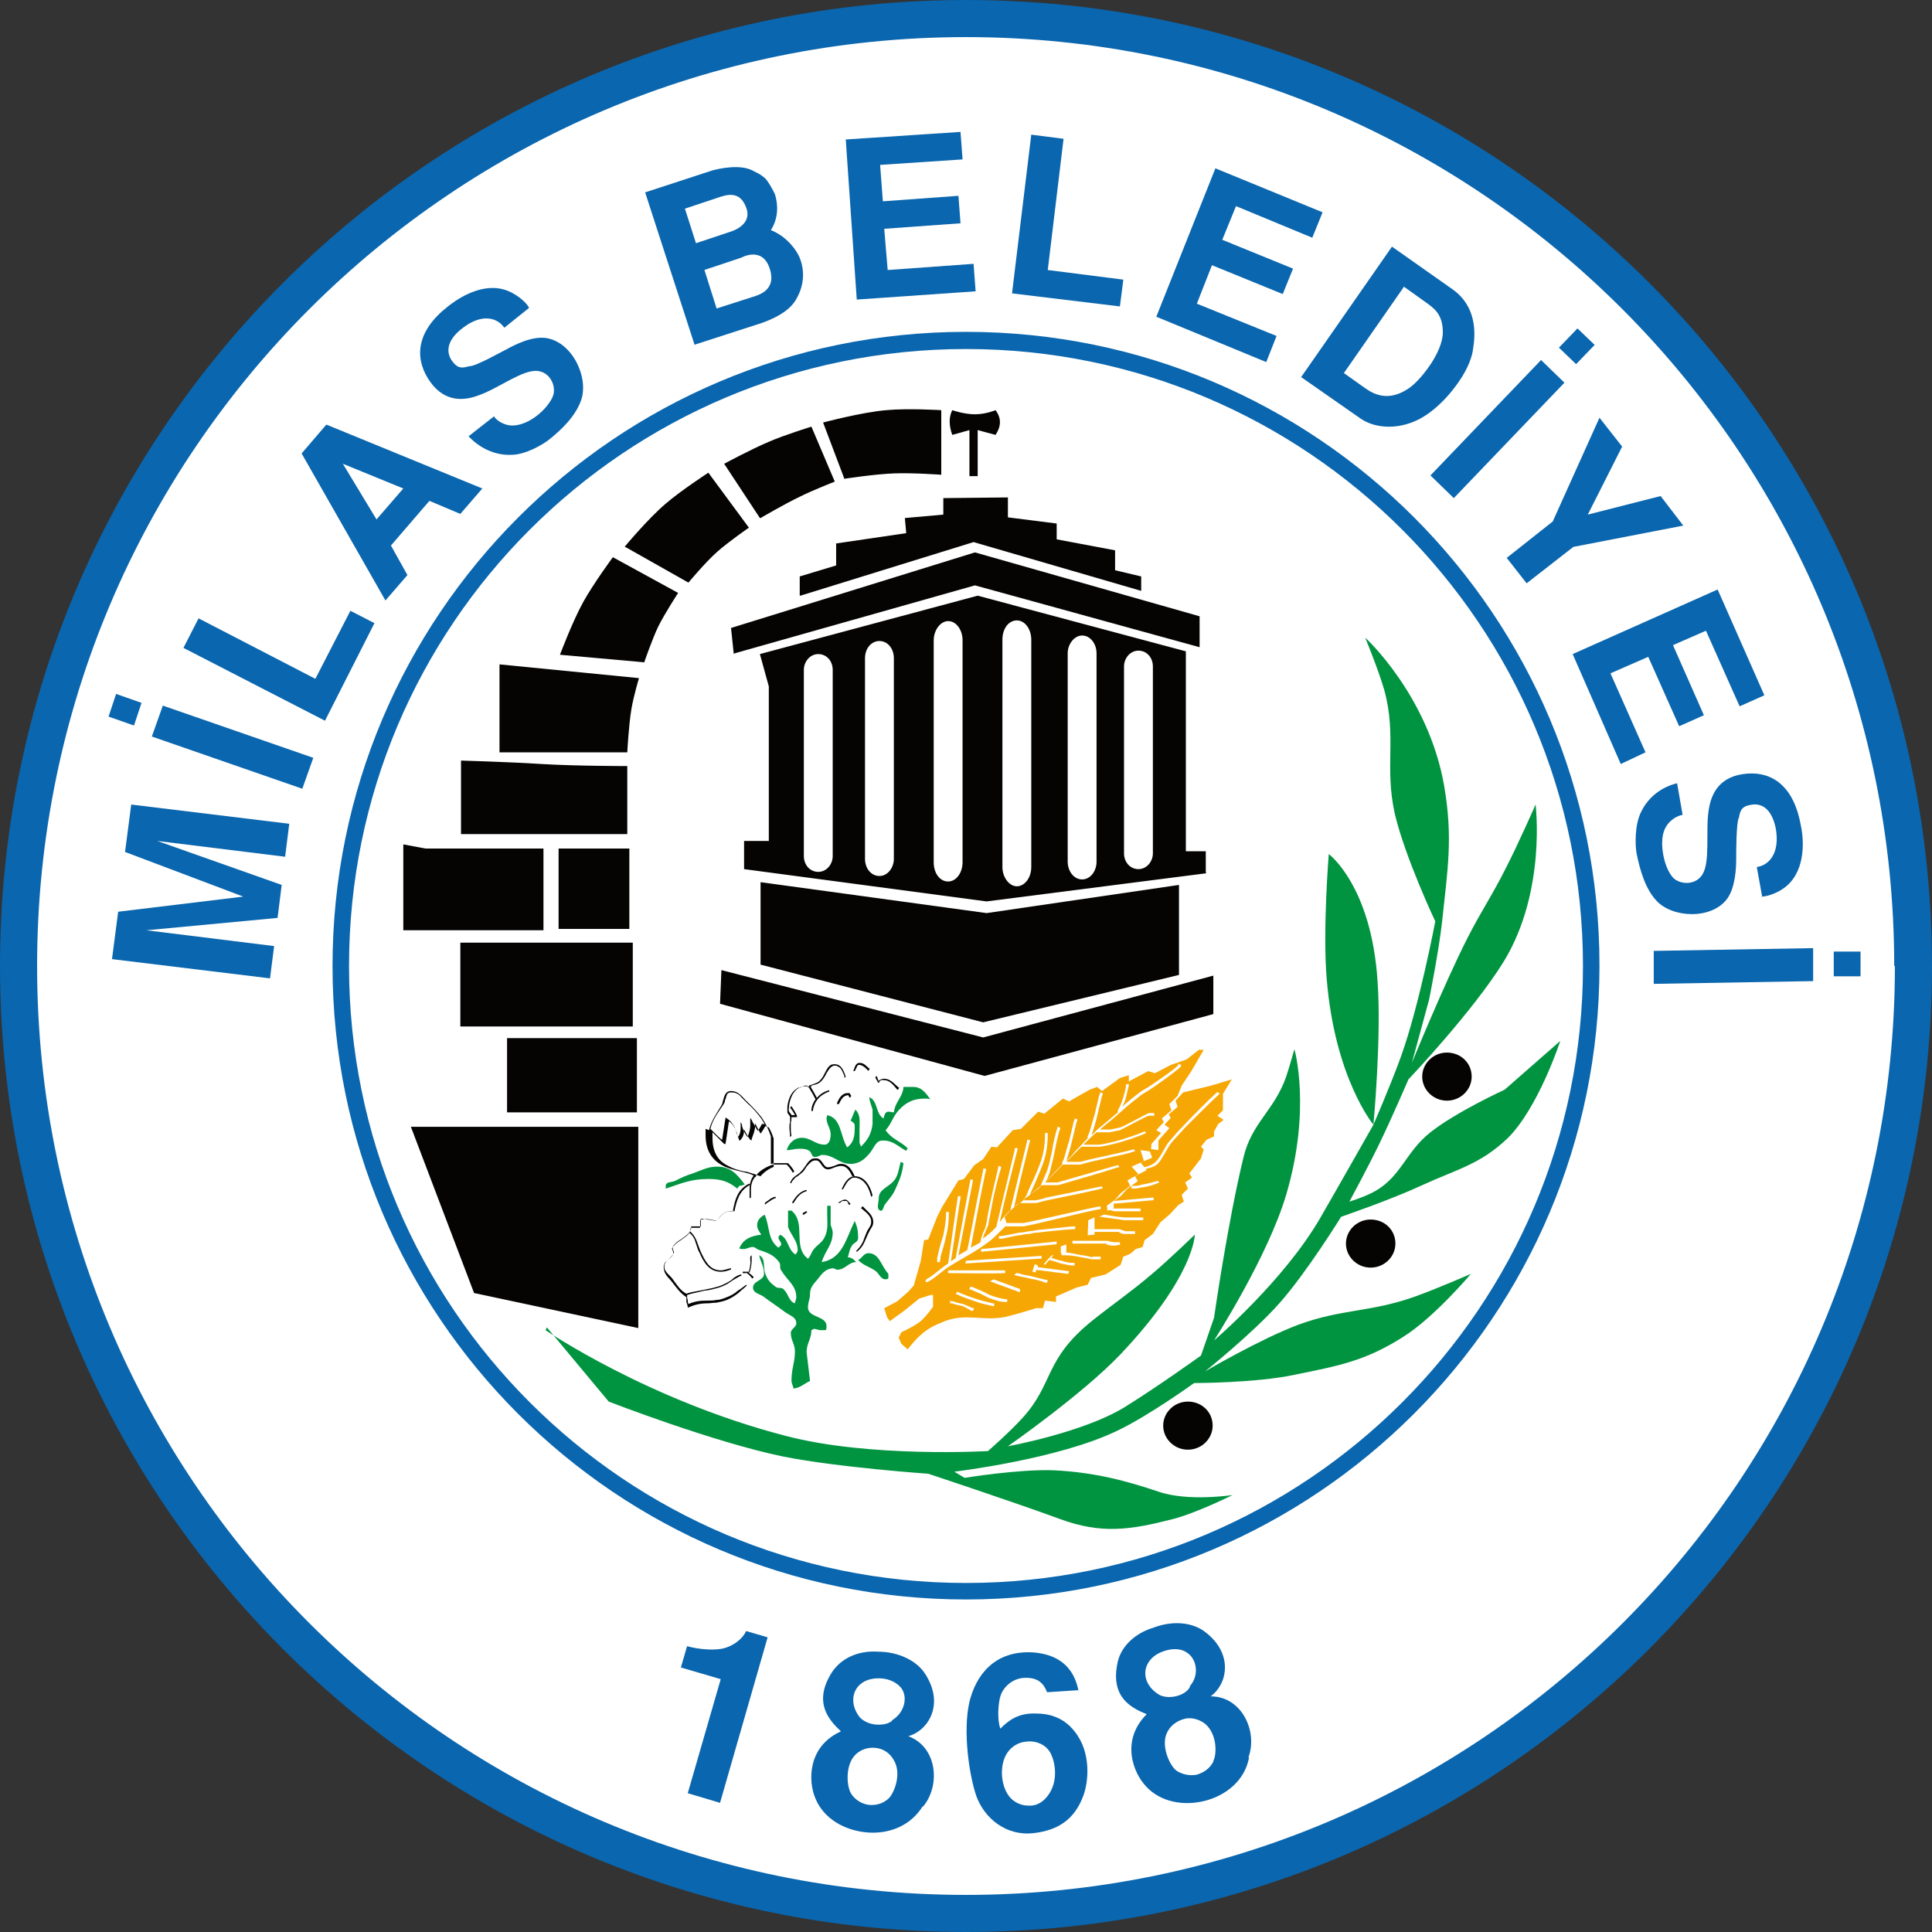
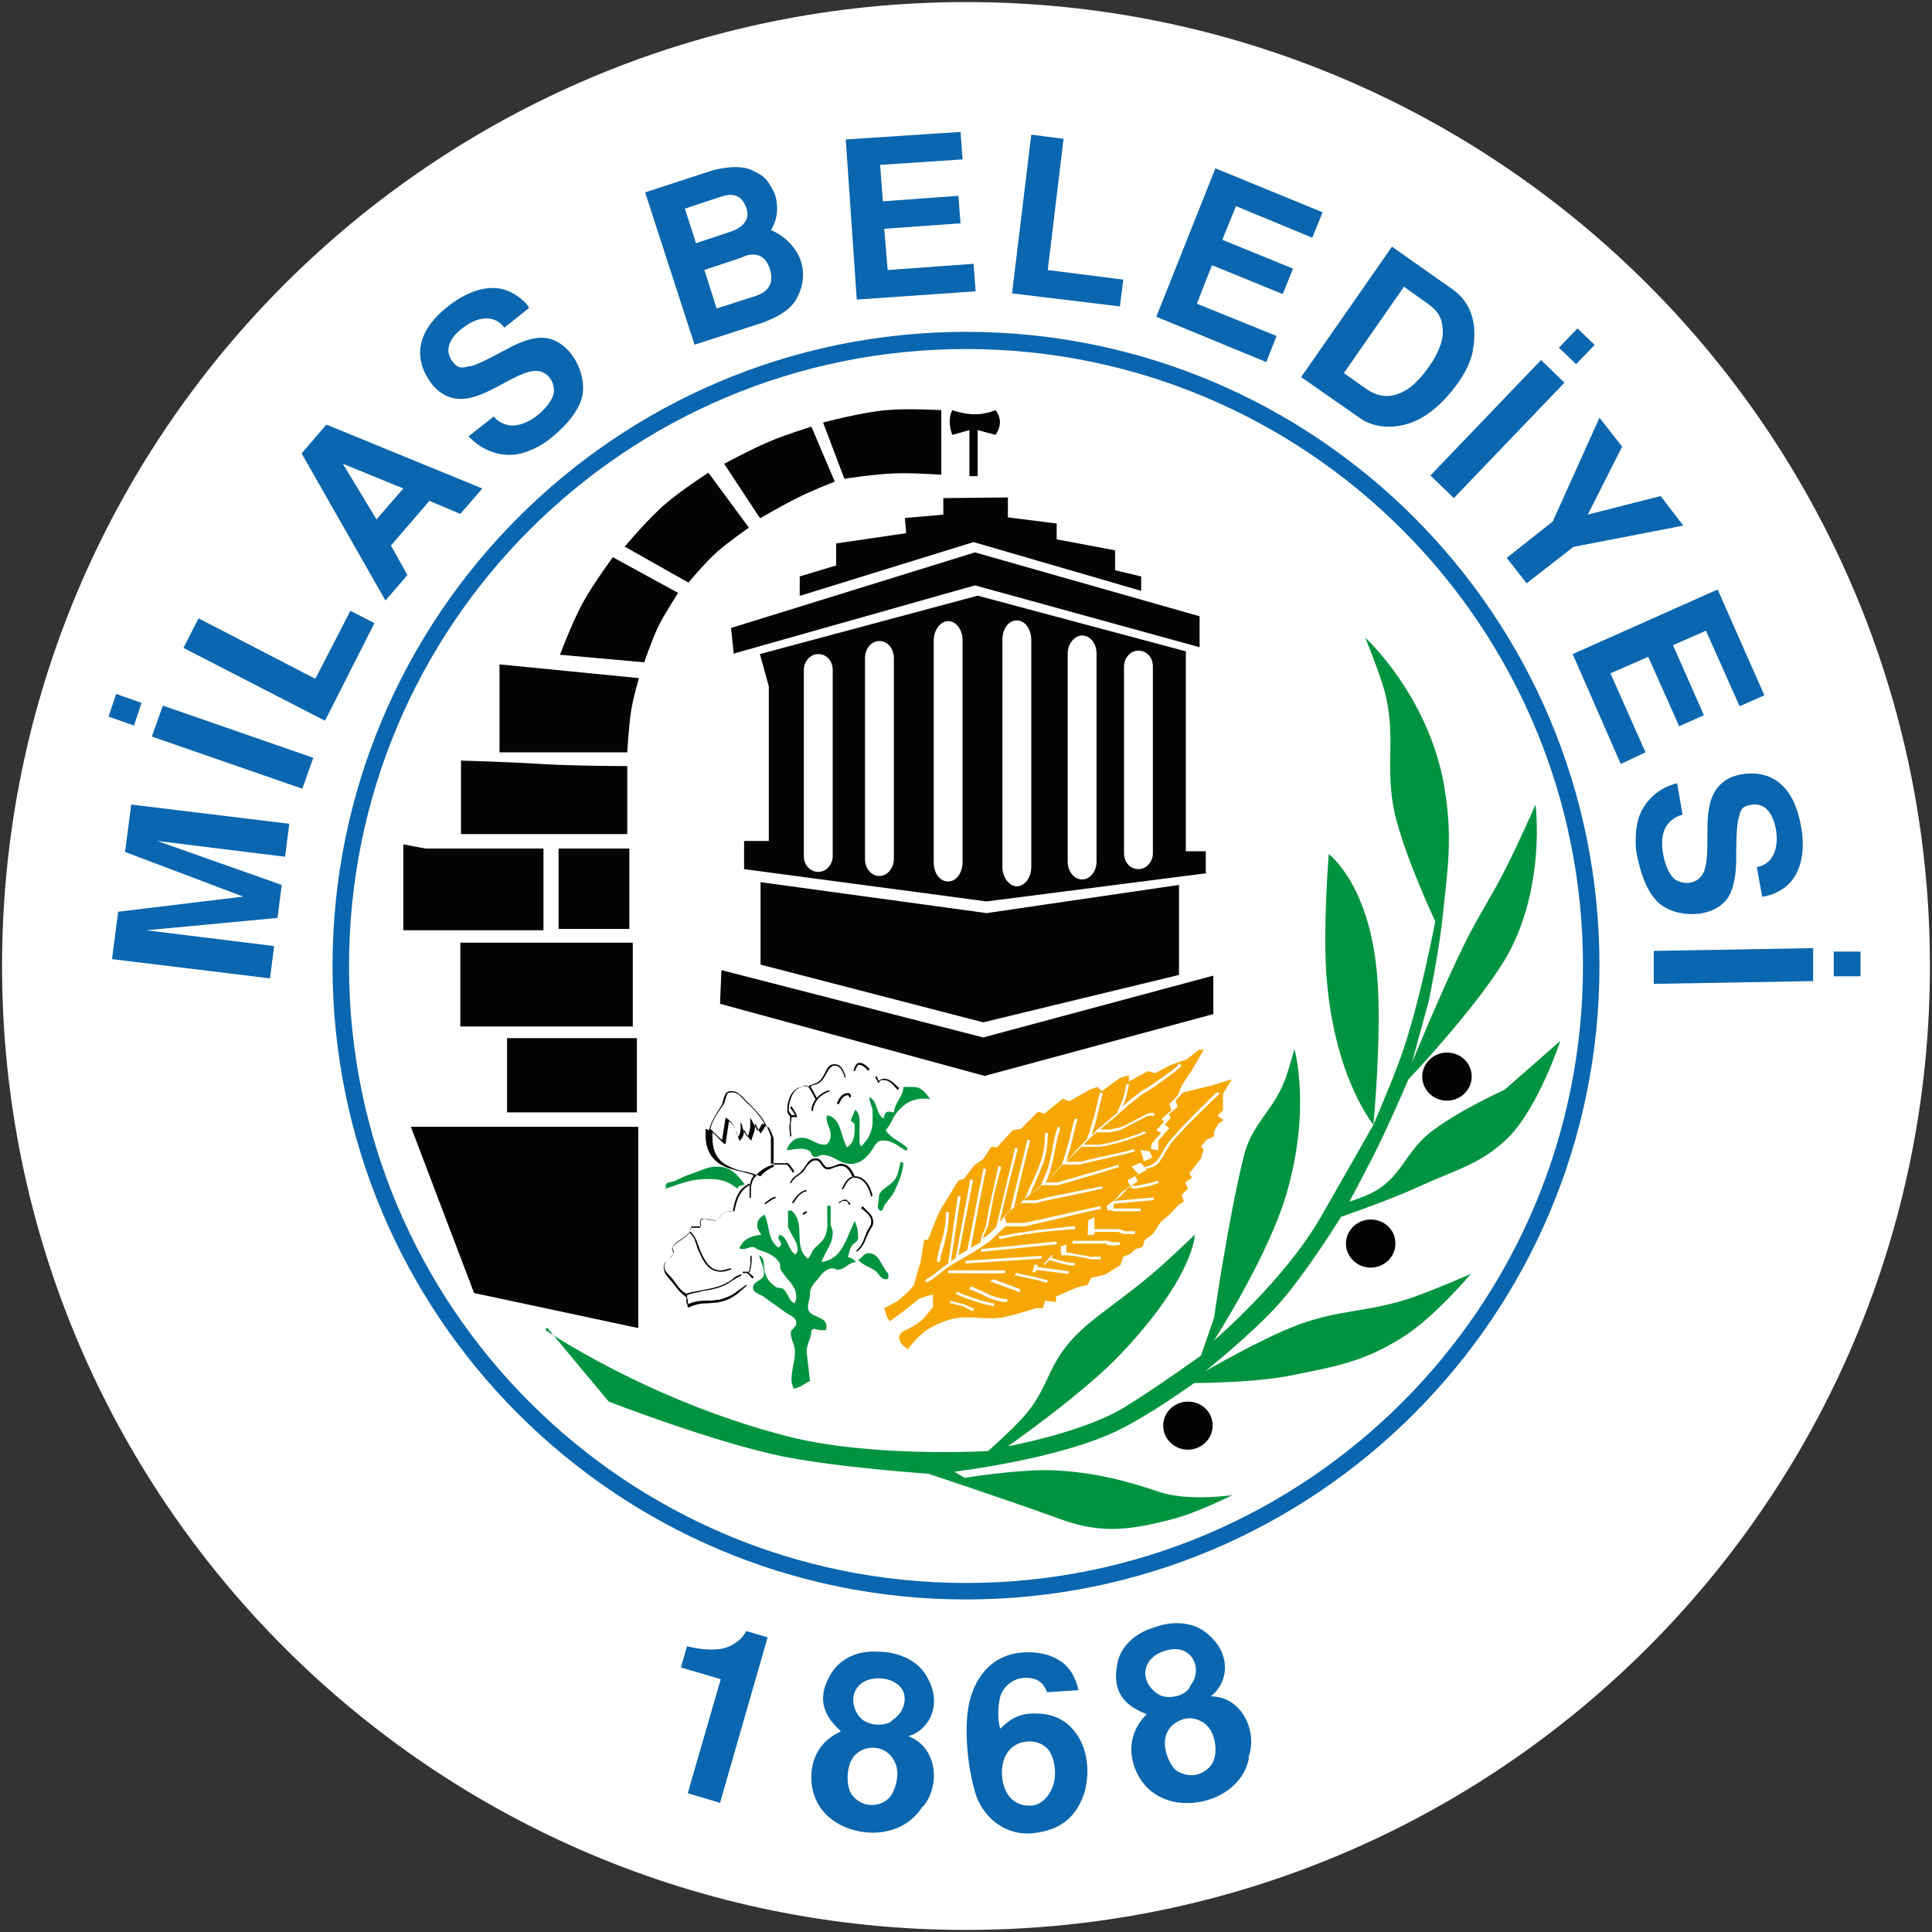
<svg xmlns="http://www.w3.org/2000/svg" id="Layer_2" data-name="Layer 2" viewBox="0 0 28.12 28.12">
  <rect x="0" y="0" width="28.12" height="28.12" fill="#333333" stroke="none" />
  <defs>
    <style>
      .cls-1, .cls-2, .cls-3 {
        fill-rule: evenodd;
      }

      .cls-1, .cls-2, .cls-3, .cls-4, .cls-5, .cls-6, .cls-7 {
        stroke-width: 0px;
      }

      .cls-1, .cls-7 {
        fill: #050403;
      }

      .cls-2, .cls-4 {
        fill: #0a66ae;
      }

      .cls-3 {
        fill: #fff;
      }

      .cls-5 {
        fill: #f6a704;
      }

      .cls-6 {
        fill: #019440;
      }
    </style>
  </defs>
  <g id="Layer_1-2" data-name="Layer 1">
    <g>
      <path class="cls-3" d="m14.06.03C21.81.03,28.09,6.31,28.09,14.06s-6.28,14.03-14.03,14.03S.03,21.81.03,14.06,6.31.03,14.06.03" />
      <path class="cls-1" d="m16.57,9.47h0c.12,0,.21.1.21.23v2.72c0,.12-.09.23-.21.23s-.21-.1-.21-.23v-2.72c0-.12.09-.23.21-.23m-.82-.22h0c.12,0,.21.12.21.26v3.03c0,.14-.09.26-.21.26s-.21-.12-.21-.26v-3.03c0-.14.1-.26.21-.26Zm-.95-.22h0c.12,0,.21.13.21.28v3.31c0,.16-.1.28-.21.28s-.21-.13-.21-.28v-3.31c0-.16.09-.28.21-.28Zm-1,.01h0c.12,0,.21.13.21.28v3.23c0,.15-.09.28-.21.28s-.21-.12-.21-.28v-3.23c0-.15.1-.28.21-.28Zm-1,.29h0c.12,0,.21.11.21.25v2.92c0,.13-.09.25-.21.25s-.21-.11-.21-.25v-2.92c0-.14.09-.25.21-.25Zm-.89.19h0c.12,0,.21.1.21.23v2.71c0,.12-.09.23-.21.23s-.21-.1-.21-.23v-2.71c0-.12.09-.23.21-.23Zm-.26-.85l2.52-.78,2.44.71v-.21s-.38-.09-.38-.09v-.29s-.85-.16-.85-.16v-.23s-.71-.09-.71-.09v-.29s-.94.01-.94.01v.24s-.56.05-.56.05l.02.22-1.02.15v.32s-.53.16-.53.16v.28Zm-.96.84l3.5-.99,3.27.9v-.45s-3.27-.93-3.27-.93l-3.55,1.1.04.38Zm6.87,3.2l-3.2.41-3.53-.47v-.41s.36,0,.36,0v-2.25s-.13-.47-.13-.47l3.17-.85,3.03.81v2.91s.29,0,.29,0v.31Zm-.4.17v1.31l-2.85.69-3.24-.84v-1.2l3.29.45,2.8-.41Zm-6.66,1.24l3.81.98,3.35-.9v.56l-3.33.9-3.85-1.05.02-.49Z" />
-       <path class="cls-2" d="m27.57,14.06C27.57,6.59,21.52.54,14.06.54S.54,6.59.54,14.06s6.05,13.52,13.52,13.52,13.52-6.05,13.52-13.52m.54,0c0,7.76-6.29,14.06-14.06,14.06S0,21.82,0,14.06,6.29,0,14.06,0s14.06,6.29,14.06,14.06Z" />
      <path class="cls-7" d="m14.11,6.93v-.67l-.25.07c-.05-.14-.05-.26,0-.36,0,0,.17.06.33.06.16,0,.3-.06.3-.06.09.12.08.24,0,.36l-.26-.07v.67h-.12m-1.82.04l-.31-.82s.56-.15.92-.18c.31-.03.8,0,.8,0v.94s-.41-.03-.68-.02c-.29.01-.74.08-.74.08Zm-1.23.57l-.52-.79s.39-.21.65-.32c.23-.1.62-.22.62-.22l.34.8s-.31.12-.51.22c-.23.11-.57.31-.57.31Zm-1.97.42s.34-.41.6-.63c.22-.19.62-.45.62-.45l.59.8s-.29.2-.46.35c-.18.16-.42.45-.42.45l-.92-.52Zm.29,1.68l-1.23-.11s.18-.48.34-.77c.15-.27.43-.65.43-.65l.95.52s-.19.29-.29.49c-.09.19-.2.51-.2.51Zm-2.11,1.31v-1.28l2.03.2s-.08.27-.11.45c-.04.24-.06.63-.06.63h-1.86Zm1.86,1.19v-.99s-.76,0-1.25-.03c-.46-.03-1.17-.05-1.17-.05v1.07h2.42Zm-1.22,1.4v-1.19h-1.72l-.32-.06v1.25h2.05Zm1.25-.02v-1.17h-1.03v1.17h1.03Zm.05,1.42v-1.22h-2.51v1.22h2.51Zm.06,1.25v-1.08h-1.89v1.08h1.89Zm.02,3.14v-2.93h-3.31l.92,2.42,2.39.51Z" />
      <path class="cls-6" d="m11.79,20.1c-.09.04-.14.1-.24.11-.01-.05-.03-.07-.03-.12,0-.17.05-.26.05-.42,0-.11-.06-.16-.06-.27,0-.06.08-.08.08-.14,0-.09-.09-.11-.16-.16-.12-.09-.2-.14-.32-.23-.06-.04-.15-.05-.15-.13,0-.1.16-.1.16-.2,0-.11-.05-.17-.07-.27.1.05.05.17.09.27.03.09.08.14.15.19.04.03.09,0,.12.04.07.07.07.17.16.2,0-.03.02-.05.02-.09,0-.17-.13-.24-.22-.39-.03-.04,0-.08-.03-.12-.08-.11-.18-.14-.3-.18-.03-.01-.05-.04-.08-.04-.06,0-.09.03-.14.03-.02,0-.04,0-.06-.01.06-.14.17-.18.32-.2-.03-.05-.06-.08-.06-.14,0-.07.05-.12.11-.15.08.19.04.36.2.48.02-.02.04-.03.04-.05,0-.04-.04-.06-.04-.1,0-.02.02-.02.02-.04.13.05.11.22.23.29.01-.02.03-.04.03-.06,0-.14-.09-.21-.14-.34v-.24h.05c.22.18.01.53.24.7.03-.03.04-.06.06-.1.05-.09.12-.11.17-.19.07-.12.05-.22.05-.36,0-.05,0-.07,0-.12h.05v.28s.03.07.03.11c0,.18-.11.26-.16.43.3-.05.35-.33.48-.6.04.09.05.15.05.25,0,.06-.07.07-.09.11-.04.06-.04.11-.06.17.05,0,.09.03.12.07-.11,0-.16.11-.27.11-.03,0-.04-.02-.06-.02-.11,0-.17.08-.23.16-.06.07-.11.12-.11.21,0,.08-.03.12-.03.2,0,.15.27.12.27.27,0,.02,0,.04-.01.06h-.09l-.08-.02-.04.02c0,.13-.07.19-.07.32l.05.42" />
      <path class="cls-6" d="m13.21,16.71c-.12-.11-.23-.13-.32-.26.09-.1.1-.19.19-.29.11-.12.22-.17.38-.17.03,0,.05,0,.08.01-.07-.1-.13-.18-.25-.18-.05,0-.08,0-.14,0-.01.15-.12.21-.14.37-.03,0-.05-.01-.08-.01-.05,0-.06.06-.07.1-.11-.07-.08-.2-.17-.29l-.04-.02c.01.07.03.11.05.18v.21c-.02.15-.07.23-.17.33,0-.02-.02-.04-.02-.06,0-.08,0-.12,0-.19,0-.12.02-.21-.06-.29-.03.06-.04.1-.07.16.03.02.06.04.06.07,0,.13,0,.24-.11.32-.11-.19-.08-.42-.29-.47,0,.02-.01.03-.01.04,0,.1.06.15.06.24,0,.07-.02.15-.09.15-.13,0-.2-.1-.33-.1-.11,0-.19.08-.22.18.07,0,.11-.02.18-.02.06,0,.1,0,.15.03.04.03.03.09.08.09s.07-.03.11-.03c.17,0,.24.13.41.13.13,0,.21-.07.29-.17.06-.08.08-.17.18-.17.15,0,.21.08.34.15l.02-.04" />
      <path class="cls-6" d="m13.15,16.93l-.04-.02c-.03.1-.03.17-.08.25-.08.12-.24.14-.24.28,0,.07-.04.15.02.18.04.02.05-.06.07-.09.07-.09.12-.14.16-.24.06-.13.09-.21.11-.36" />
      <path class="cls-6" d="m12.93,18.54c-.11-.12-.13-.3-.29-.3-.07,0-.09.07-.15.1.08.08.15.09.24.15.07.04.08.13.16.13.02,0,.03-.01.04-.01,0-.03,0-.04,0-.07" />
      <path class="cls-6" d="m10.73,17.3c-.13-.11-.25-.14-.42-.14-.25,0-.38.06-.62.14,0-.02,0-.03,0-.04,0-.06.08-.05.13-.07.1-.05.16-.08.26-.11.14-.05.22-.1.36-.1.19,0,.29.11.4.26-.03.01-.05.02-.08.02l-.03.04" />
      <path class="cls-5" d="m13.08,19.47l.04.09.09.08s.1-.13.18-.2c.12-.11.21-.15.36-.21.32-.12.54,0,.87-.06.18-.04.46-.13.46-.13h.1s.03-.11.03-.11l.16.02v-.08s.3-.13.3-.13l.16-.04.05-.1.21-.05.22-.14.04-.12.1-.04.08-.07.1-.03.03-.1.12-.09.11-.17.14-.12.12-.13.08-.05-.03-.1.09-.09-.04-.09.1-.07-.04-.06.17-.22.04-.13-.04-.04.08-.1.11-.05v-.07s.06-.11.06-.11l.08-.06-.09-.06.08-.08v-.24s.13-.21.13-.21l-.3.09-.41.1-.11.12.03.09-.13.11.03.05-.09.1.07.05-.16.18v.14s-.14-.02-.14-.02l.05.13-.17.07.09.11-.17.09.04.07-.16.12-.09.1-.1.07v.1s-.28.13-.28.13v.26s-.23.02-.23.02l-.18.1v.15h-.16s-.15.17-.15.17l-.08-.04-.06.15-.2-.05-.16.1h-.22s-.86.29-.91.24v.21s-.1.14-.18.21c-.1.08-.28.16-.28.16" />
      <path class="cls-3" d="m13.84,18.94h.03c.05.02.1.03.15.04.05.02.09.04.14.06h.02s-.02.04-.02.04h-.02s-.08-.05-.13-.07c-.05-.01-.1-.02-.15-.04h-.03s0-.05,0-.05Z" />
      <path class="cls-3" d="m13.93,18.8c.09.04.17.07.26.1.09.03.17.05.26.07h.02s0,.04,0,.04h-.02c-.09-.02-.18-.04-.26-.07-.09-.03-.18-.06-.26-.1h-.02s.02-.04.02-.04h.02Z" />
      <path class="cls-3" d="m14.15,18.73s.09.04.14.06c.04.02.08.04.12.06.08.03.15.05.23.06h.02s0,.04,0,.04h-.02c-.09,0-.17-.03-.25-.06-.04-.02-.08-.04-.12-.06-.05-.02-.09-.04-.14-.06h-.02s.01-.04.01-.04h.02Z" />
      <polygon class="cls-3" points="14.46 18.62 14.84 18.76 14.85 18.77 14.84 18.81 14.82 18.8 14.41 18.65 14.46 18.62" />
      <path class="cls-3" d="m14.79,18.53h.02c.07.02.11.03.18.04.08.02.16.04.24.06h.02s-.01.04-.01.04h-.02c-.08-.03-.16-.05-.23-.06-.07-.02-.15-.03-.22-.05h-.01s.04-.04.04-.04Z" />
      <polygon class="cls-3" points="15.08 18.44 15.54 18.5 15.56 18.5 15.55 18.54 15.53 18.54 15.06 18.48 15.08 18.44" />
      <path class="cls-3" d="m15.31,18.31c.06.02.08.03.14.04.06.02.11.03.17.03h.02s0,.04,0,.04h-.02c-.06,0-.12-.02-.18-.03-.06-.02-.11-.04-.17-.05h0s.03-.03.03-.03h.02Z" />
      <path class="cls-3" d="m16.46,17.26h.02c.07,0,.08,0,.15-.02.07-.01.14-.03.21-.05h.02s.01.03.01.03h-.02c-.07.03-.14.05-.21.06-.07.01-.08.02-.15.02h-.02s0-.04,0-.04Z" />
      <polygon class="cls-3" points="16.21 17.48 16.77 17.43 16.79 17.43 16.79 17.47 16.77 17.47 16.21 17.52 16.21 17.48" />
      <path class="cls-3" d="m16.23,17.59h.37v.04h-.38s-.04-.01-.08-.02h-.02s0-.04,0-.04h.02s.04.01.08.02" />
-       <path class="cls-3" d="m16.37,17.72h.27v.04h-.28c-.11-.02-.23-.03-.34-.05h-.02s.06-.03.06-.03h.02c.11.02.18.03.29.04" />
      <path class="cls-3" d="m16.29,17.93h-.42s-.02,0-.02,0v-.04s.44,0,.44,0h0s.06.02.09.03c.04,0,.08,0,.12,0h.02v.04h-.02s-.09,0-.13,0c-.03,0-.06-.01-.09-.03" />
      <path class="cls-3" d="m16.11,18.1h-.5s0-.04,0-.04h.5s0,0,0,0c.01,0,.03,0,.04.01.02,0,.04.01.06.01s.04,0,.07,0h.02s0,.04,0,.04h-.02s-.04.01-.07.01c-.03,0-.05,0-.07-.01-.01,0-.02,0-.04-.01" />
      <path class="cls-3" d="m15.9,18.29h.12v.04h-.12c-.05-.01-.11-.02-.16-.03-.1-.02-.16-.03-.26-.03h-.03s0-.04,0-.04h.03c.1,0,.16.02.26.04.05,0,.11.02.16.03" />
      <path class="cls-3" d="m17.74,15.93c-.1.09-.4.39-.49.48-.06.07-.13.14-.19.21-.07.08-.14.25-.21.32-.09.08-.18.05-.28.12h-.02s-.02-.02-.02-.02h.02c.1-.07.19-.05.27-.13.08-.07.14-.24.21-.31.06-.07.12-.14.19-.21.09-.1.39-.4.49-.49h.02s.03.02.03.02h-.02Z" />
      <polyline class="cls-5" points="12.95 19.23 12.91 19.17 12.87 19.04 13.06 18.94 13.22 18.8 13.3 18.71 13.4 18.36 13.45 18.05 13.51 18.04 13.64 17.71 13.71 17.57 13.95 17.18 14.03 17.16 14.18 16.96 14.31 16.87 14.43 16.69 14.51 16.7 14.74 16.45 14.86 16.43 15.11 16.18 15.2 16.21 15.47 15.99 15.56 16.03 15.86 15.86 15.97 15.82 16.04 15.88 16.3 15.69 16.43 15.65 16.43 15.74 16.71 15.59 16.81 15.62 17.04 15.5 17.27 15.42 17.45 15.28 17.52 15.28 17.34 15.59 17.2 15.8 17.14 15.95 17.02 16.07 17.05 16.16 16.91 16.28 16.94 16.33 16.83 16.45 16.9 16.49 16.76 16.65 16.75 16.76 16.6 16.74 16.65 16.9 16.47 16.98 16.57 17.09 16.41 17.18 16.45 17.26 16.32 17.36 16.23 17.46 16.11 17.55 16.12 17.63 15.84 17.76 15.83 18.01 15.64 18.03 15.53 18.11 15.44 18.14 15.44 18.28 15.31 18.27 15.26 18.32 15.16 18.44 15.06 18.4 15.01 18.56 14.82 18.51 14.65 18.62 14.45 18.62 14.25 18.68 13.96 18.77 13.76 18.83 13.54 18.85 13.38 18.9 13.17 19.07 12.95 19.23" />
      <path class="cls-3" d="m13.82,18.49c.1,0,.68,0,.79,0h.02s0,.04,0,.04h-.02c-.1.01-.68,0-.79,0h-.02s0-.04,0-.04h.02Z" />
      <polygon class="cls-3" points="14.06 18.35 15.14 18.28 15.16 18.28 15.16 18.32 15.13 18.32 14.05 18.39 14.06 18.35" />
      <polygon class="cls-3" points="14.28 18.18 15.38 18.07 15.38 18.11 14.28 18.22 14.28 18.18" />
      <path class="cls-3" d="m14.54,17.99h.02c.05,0,.22-.04.28-.05.05,0,.09-.01.14-.02.04,0,.09-.01.13-.02.06,0,.46-.05.52-.05h.02s0,.04,0,.04h-.02c-.06,0-.46.04-.52.05-.04,0-.09.01-.13.02-.05,0-.09.01-.14.02-.05,0-.23.05-.28.05h-.02s0-.04,0-.04Z" />
      <path class="cls-3" d="m13.64,18.33s0-.04.01-.06c.02-.1.05-.2.08-.29.02-.11.04-.21.04-.32v-.02h.04v.02c0,.11-.01.22-.04.33-.02.1-.05.2-.08.3,0,.02,0,.04-.01.06v.02s-.04,0-.04,0v-.02Z" />
      <path class="cls-3" d="m14.65,17.8c.08,0,.17,0,.25,0,.22-.04.88-.2,1.1-.24h.02s0,.04,0,.04h-.02c-.22.04-.88.21-1.1.25h0s0,0,0,0c-.09,0-.18,0-.27,0h0s-.03.04-.05.05c0,0-.02.02-.03.03h0s0,0,0,0c-.04.04-.09.09-.14.13-.05.04-.11.08-.17.12-.06.04-.13.08-.2.12-.07.04-.15.09-.22.13-.06.04-.11.08-.16.12-.05.04-.1.08-.16.11,0,0,0,0,0,0h-.02s-.02-.02-.02-.02h.02s0-.01,0-.02c.06-.03.11-.07.16-.11.05-.04.1-.08.16-.12h0c.05-.33.09-.65.14-.96v-.02s.04,0,.04,0v.02c-.05.31-.09.62-.14.93.02-.02.05-.03.07-.05h0c.07-.38.14-.75.21-1.12v-.02s.04,0,.04,0v.02c-.07.36-.14.72-.21,1.08.02-.01.05-.03.07-.04.02-.01.04-.02.06-.04h0c.08-.39.15-.78.23-1.16v-.02s.04,0,.04,0v.02c-.08.38-.15.75-.22,1.13.03-.02.06-.03.09-.05.02-.01.04-.02.05-.03h0s.01-.07.03-.11c0-.02.01-.03.02-.05.02-.04.03-.08.04-.13.02-.14.05-.27.08-.41.03-.13.06-.26.09-.39v-.02s.04.01.04.01v.02c-.04.13-.07.25-.1.38-.03.14-.05.27-.08.41,0,.05-.03.09-.05.14,0,.01-.01.03-.02.04,0,.02-.01.04-.02.06.02-.02.05-.03.07-.05.05-.04.09-.08.13-.12.09-.38.18-.75.27-1.13v-.02s.04,0,.04,0v.02c-.09.35-.18.7-.26,1.06.02-.03.05-.06.07-.09.03-.03.06-.06.09-.09h0s0-.02,0-.02c.08-.33.16-.65.24-.98v-.02s.04,0,.04,0v.02c-.08.32-.16.64-.23.96.02-.01.03-.03.05-.04l.03-.02s.01,0,.02-.01c.02-.02.04-.03.06-.05v-.02s.01-.02.02-.03c.03-.08.07-.17.11-.25.03-.07.06-.14.09-.22.05-.14.07-.27.07-.42v-.02h.04v.02c0,.15-.02.29-.07.43-.03.08-.06.15-.09.22-.03.08-.07.15-.1.23.04-.03.07-.05.11-.08.02-.01.03-.03.05-.04h0s0-.02,0-.02c.03-.07.06-.14.09-.21.02-.06.04-.13.05-.19.02-.07.03-.14.04-.2.02-.08.03-.15.06-.23v-.02s.04.01.04.01v.02c-.03.08-.04.15-.06.23-.01.07-.03.14-.04.2-.02.07-.03.13-.05.2-.02.05-.03.1-.06.14.07-.07.14-.15.21-.22.01-.01.02-.02.03-.03h0s0-.02,0-.02c0-.02.01-.03.02-.05.03-.09.05-.18.08-.27.02-.08.04-.17.06-.25,0-.02.01-.04.02-.06v-.02s.04.01.04.01v.02s-.02.04-.02.06c-.02.08-.04.17-.06.25-.02.09-.05.18-.08.28,0,0,0,0,0,0,.04-.04.08-.08.11-.12.05-.06.11-.11.16-.17.01-.01.03-.03.04-.04h0s0-.02,0-.02c0-.02.01-.03.02-.05.03-.09.05-.18.08-.27.02-.08.04-.17.06-.25,0-.02.01-.04.02-.06v-.02s.04.01.04.01v.02s-.02.04-.02.06c-.02.08-.04.17-.06.25-.02.09-.05.18-.08.28,0,0,0,0,0,0,.02-.02.04-.03.05-.05l.02-.02s.07-.06.11-.09c.07-.06.13-.11.2-.17h0s0-.02,0-.02c0,0,0,0,0-.01.03-.05.05-.1.07-.16.02-.06.04-.13.05-.2v-.02s.04,0,.04,0v.02c-.02.07-.03.14-.05.2-.01.04-.03.08-.05.11h0c.09-.08.18-.15.27-.22.03-.02.07-.04.1-.06.05-.03.42-.28.45-.33v-.02s.04.02.04.02v.02c-.05.06-.42.32-.47.35-.03.02-.07.04-.1.06-.09.07-.18.14-.27.22-.09.08-.18.16-.27.23-.02.02-.05.04-.07.06h.15s.1-.02.14-.03c.03,0,.39-.2.42-.21.02,0,.04,0,.06,0h.02s0,.04,0,.04h-.02s-.04,0-.06,0c-.03,0-.39.2-.42.21-.05.01-.1.02-.15.03h0s-.19,0-.19,0c-.06.05-.11.1-.16.15-.01.01-.02.02-.03.03h.23c.08-.01.16-.03.24-.05.08-.02.33-.1.41-.14h.02s.01.03.01.03h-.02c-.08.04-.33.12-.41.14-.08.02-.16.04-.24.05h0s-.27,0-.27,0c-.03.03-.06.06-.09.09-.04.04-.09.09-.13.13h.21c.12-.04.64-.14.76-.18h.02s.01.03.01.03h-.02c-.12.05-.64.14-.77.19h0s-.26,0-.26,0c-.01.01-.02.02-.03.03-.08.08-.15.16-.23.23,0,0,0,0,0,0h.18c.24-.07.63-.18.87-.25h.02s.01.03.01.03h-.02c-.24.08-.63.19-.87.26h0s-.23,0-.23,0c0,0-.01,0-.02.01h0s0,0,0,0c-.02.02-.04.03-.06.05-.04.03-.08.06-.11.09-.03.02-.06.04-.09.07h.18c.05-.01.11-.02.16-.04.05-.01.74-.15.79-.16h.02s.01.03.01.03h-.02c-.05.02-.74.16-.79.17-.05.01-.11.03-.16.04h0s-.24,0-.24,0c-.03.03-.07.05-.1.08-.04.03-.07.07-.1.1,0,0-.01.01-.02.02" />
      <path class="cls-1" d="m10.86,18.53s-.03,0-.04,0h-.01s0-.02,0-.02h.09c.01-.05.03-.11.02-.17,0-.02,0-.04,0-.05h0s.02-.02.02-.02h0s0,.05,0,.07c0,.06-.01.12-.03.18h0s0,0,0,0h-.02s.06.04.08.07h0s-.02.02-.02.02h0s-.05-.07-.1-.09m1.33-2.46c.03-.07.07-.15.16-.15,0,0,.01,0,.02,0,.01,0,.02.03.03.04h0s-.02.03-.02.03h0s-.01-.02-.02-.03c0,0,0-.01,0-.01,0,0,0,0,0,0-.08,0-.11.07-.14.13h0s-.02,0-.02,0h0Zm.46-.47s-.07-.09-.13-.09c0,0-.02,0-.02,0-.02.02-.03.06-.05.09h0s-.02,0-.02,0h0c.02-.05.03-.12.09-.12.07,0,.1.05.15.09h0s-.02.02-.02.02h0Zm.14.15s.02-.02.04-.03c.01,0,.03-.01.04-.01.1,0,.15.07.22.13h.01s-.02.03-.02.03h-.01c-.06-.07-.11-.14-.2-.14-.01,0-.02,0-.03,0-.02,0-.03.03-.04.04h-.01s0,0,0,0c-.01-.03-.03-.05-.04-.08h0s.02-.02.02-.02h0s.02.05.03.08Zm-.23,1.82h.01c.07.08.15.12.15.23,0,.06-.04.09-.06.14-.06.11-.07.21-.18.29h0s-.01-.01-.01-.01h0s.06-.06.08-.1c.02-.03.03-.06.04-.09.01-.03.03-.07.04-.1.02-.04.06-.08.06-.13,0-.03,0-.05-.02-.08-.01-.02-.03-.04-.05-.06-.02-.02-.05-.04-.07-.06h-.01s.02-.03.02-.03Zm-.34-.06s.05-.04.09-.04c.04,0,.05.04.08.06h0s-.02.02-.02.02h0s-.02-.03-.02-.04c0,0-.01-.02-.02-.02,0,0-.01,0-.02,0-.01,0-.02,0-.03,0-.02,0-.03.02-.05.03h-.01s-.01-.01-.01-.01h.01Zm-.52.15s.03-.01.04-.02h.01s.01.02.01.02h-.01s-.03.02-.04.03h-.01s-.01-.02-.01-.02h.01Zm-.16-.15c.05-.08.1-.15.2-.18h.01s0,.02,0,.02h-.01c-.09.03-.13.09-.18.17h0s-.02,0-.02,0h0Zm-.39,0s.05-.03.07-.05c.02-.01.05-.03.07-.03h.01s0,.02,0,.02h-.01s-.05.02-.07.04c-.02.01-.05.03-.07.05h0s-.01-.01-.01-.01h0Zm-.47.11c.03-.16.07-.3.23-.38h.01s.01.02.01.02h-.01c-.15.08-.19.23-.22.38-.12-.02-.2.04-.25.14h-.02c-.06-.01-.12-.02-.18-.03-.01,0-.03,0-.04,0,0,.02,0,.03,0,.05,0,.02,0,.04,0,.06h0s-.01,0-.01,0c-.04,0-.09,0-.13,0,0,.02,0,.05-.02.07.1.08.11.19.16.3.06.13.13.27.29.27.05,0,.09-.02.14-.03h.01s0,.02,0,.02h-.01c-.05.02-.09.03-.14.03-.17,0-.25-.14-.31-.28-.02-.03-.03-.07-.04-.1-.01-.03-.02-.06-.03-.09-.02-.04-.04-.07-.08-.1,0,0,0,0,0,0-.03.04-.08.07-.12.1-.05.03-.09.06-.12.11,0,.03.01.05.02.08h0s0,0,0,0c-.01.03-.04.06-.06.08-.02.02-.05.04-.06.06-.01.02-.02.03-.02.05,0,.03,0,.06.02.08.01.02.03.04.05.06.02.02.04.04.06.07.06.08.1.15.19.2h0c.05-.02.11-.03.17-.04.05-.01.1-.02.15-.03.1-.02.18-.04.27-.09.04-.02.07-.04.1-.07.03-.02.06-.04.1-.05h.01s0,.02,0,.02h-.01s-.06.03-.09.05c-.04.02-.07.05-.11.07-.09.05-.18.07-.28.09-.05,0-.1.02-.15.03-.05.01-.1.02-.15.04,0,.02,0,.05.01.07,0,.02,0,.04.01.06.09-.04.17-.05.27-.05.05,0,.09,0,.14-.01.05,0,.1-.02.15-.04.05-.02.09-.04.13-.07.02-.02.05-.04.07-.05.03-.02.05-.04.08-.06h0s.01.01.01.01h0s-.05.05-.08.07c-.02.02-.04.04-.07.06-.04.03-.09.06-.14.08-.05.02-.1.03-.15.04-.05,0-.09.01-.14.01-.1,0-.18.02-.27.06h-.01s0,0,0,0c0-.03-.01-.05-.02-.08,0-.02,0-.05,0-.07h0c-.09-.06-.13-.12-.2-.21-.06-.08-.13-.12-.13-.23,0-.1.11-.11.14-.19,0-.03-.01-.05-.02-.08h0s0,0,0,0c.03-.05.08-.09.13-.12.04-.03.09-.06.12-.1,0,0,0,0,0,0h0s0,0,0,0c.01-.02.02-.05.02-.07h0s.01-.01.01-.01c.04,0,.09,0,.13,0,0-.02,0-.03,0-.05,0-.02,0-.04,0-.06h0s.01-.01.01-.01c.02,0,.03,0,.05-.01h0s0,0,0,0c.06,0,.13.02.19.03.04-.07.1-.14.19-.14.01,0,.03,0,.04,0Zm1.74-.48c-.04-.08-.08-.16-.17-.16-.03,0-.06.01-.09.02-.03.01-.06.03-.1.03-.09,0-.1-.13-.17-.13-.02,0-.05,0-.07.02-.03.02-.05.05-.07.07-.02.03-.04.07-.07.09-.02.02-.04.03-.06.05-.02.01-.04.02-.05.04-.02.02-.04.04-.04.06h0s-.02,0-.02,0h0c.03-.1.11-.11.16-.17.03-.03.05-.06.07-.09.02-.03.04-.06.07-.08.02-.02.05-.02.08-.02.09,0,.1.13.17.13.03,0,.06-.01.09-.02.03-.01.06-.03.1-.03.11,0,.16.09.2.18.15,0,.23.15.26.28h0s-.02.02-.02.02h0c-.03-.13-.1-.27-.24-.28h0s0,0,0,0c-.02,0-.04,0-.06.02-.05.03-.08.1-.11.15h0s-.02,0-.02,0h0c.04-.09.09-.18.18-.19Zm-.64-1.32s0,0,0,0h0s.02-.02.02-.02h0s0,.01,0,.01c.05-.03.11-.03.15-.08.03-.03.05-.07.07-.11.02-.04.04-.08.07-.1.02-.02.05-.02.07-.02.1,0,.13.1.16.18h0s-.02.02-.02.02h0s0-.02,0-.03c-.02-.04-.04-.11-.08-.13-.02-.01-.03-.02-.05-.02-.02,0-.04,0-.06.02-.03.02-.05.06-.07.09-.02.04-.04.08-.08.12-.03.03-.06.04-.1.05-.02,0-.04.01-.05.03.03.05.06.1.09.16.04-.05.1-.09.17-.11h.01s0,.02,0,.02h-.01c-.13.05-.21.14-.23.28h0s-.02,0-.02,0h0c0-.07.03-.13.06-.17h0c-.03-.06-.06-.11-.09-.16,0,0,0,0,0,0h0s0,0,0,0c0,0-.01-.01-.02-.02,0,0,0,0-.01-.01,0,0-.01,0-.02,0-.04,0-.08.01-.11.03-.1.06-.14.21-.14.32,0,.03.03.04.04.07.02,0,.03,0,.05,0-.02-.04-.04-.07-.07-.11h0s.02-.02.02-.02h0c.03.05.06.09.08.14v.02s-.01,0-.01,0c-.02,0-.04,0-.07,0,0,.03,0,.05-.01.08,0,.02,0,.05,0,.07,0,.04,0,.08.01.12h0s-.02.02-.02.02h0c0-.06-.01-.09-.01-.14,0-.03,0-.05.01-.08,0-.02,0-.05,0-.07h0s0,0,0,0c0-.02-.03-.04-.04-.07v-.02s0-.04,0-.06c.01-.1.05-.21.13-.26h0s.03-.02.03-.02h.03s.05-.03.08-.03.04.02.06.04c0,0,0,0,0,0Zm-.64.55s-.03-.05-.05-.08c-.06-.08-.12-.15-.2-.22-.03-.03-.05-.05-.08-.08-.02-.02-.04-.05-.07-.06-.03-.02-.06-.02-.09-.02-.01,0-.03,0-.04.01-.02.01-.02.03-.03.05,0,.02-.02.05-.02.07,0,.02-.02.04-.03.06-.08.12-.15.21-.18.34.03.03.06.06.09.09.02.02.05.05.08.07l.05-.32h.01c.06.04.09.08.12.13.01.03.02.06.03.08,0,.02.02.05.02.07.04-.05.04-.1.04-.16,0,0,0-.01,0-.02v-.04s.02.04.02.04c0,0,0,.01,0,.02.02.06.04.11.08.16.02-.05.04-.11.04-.17,0-.02,0-.05,0-.07v-.04s.02.03.02.03c.01.02.02.05.04.07.01.03.03.06.05.09.02-.03.04-.06.06-.1h0Zm.01.03s-.04.07-.07.11h0s0,0,0,0c-.02-.04-.04-.07-.06-.11,0-.01-.01-.02-.02-.04,0,.01,0,.02,0,.04,0,.07-.03.13-.05.19v.02s-.02-.01-.02-.01c-.04-.05-.06-.1-.09-.15,0,.06-.01.11-.06.16h-.01s0,0,0,0c-.01-.03-.02-.06-.03-.09,0-.03-.02-.05-.03-.08-.02-.05-.05-.08-.09-.11l-.05.33h-.02s-.06-.06-.09-.09c-.03-.03-.05-.05-.08-.08,0,.02,0,.05,0,.08,0,.18.06.33.23.41.07.04.14.06.23.08.04,0,.08.02.12.03.04.01.08.03.12.04.05-.06.12-.11.2-.14h-.01c0-.08,0-.15,0-.21,0-.07,0-.13,0-.2-.02-.06-.04-.11-.07-.16Zm-.82.06h0s0,0,0,0c.03-.13.1-.23.18-.36.01-.02.02-.04.02-.06.02-.06.03-.15.12-.15.12,0,.17.1.25.17.07.07.14.14.2.22.06.09.1.18.13.27h0s0,0,0,0c0,.07,0,.13,0,.2,0,.07,0,.13,0,.2h0s.03,0,.04-.01h0s0,0,0,0h.21s.07.07.09.12h0s-.02.02-.02.02h0c-.03-.05-.05-.08-.09-.12h-.2c-.09.03-.18.08-.24.15h0s-.01.03-.01.03h-.01s0,0,0,0c-.04.05-.06.11-.06.18,0,.02,0,.04,0,.06,0,.02,0,.04,0,.06h0s-.02.01-.02.01h0s0-.05,0-.08c0-.02,0-.04,0-.06,0-.07.02-.14.06-.19-.04-.02-.07-.03-.11-.04-.04-.01-.08-.02-.12-.03-.08-.02-.16-.04-.23-.08-.17-.09-.24-.25-.24-.43,0-.03,0-.07,0-.1Z" />
      <path class="cls-6" d="m7.96,19.32l.9,1.08s1.52.59,2.54.8c.81.16,2.11.25,2.11.25,0,0,1.21.4,1.92.66.6.22,1.02.16,1.64,0,.35-.09.87-.35.87-.35,0,0-.65.1-1.08-.05-.45-.15-.91-.28-1.52-.31-.51-.02-1.3.11-1.3.11l-.15-.09s1.52-.18,2.38-.6c.46-.22,1.11-.69,1.11-.69,0,0,.9,0,1.46-.12.64-.13,1.03-.2,1.58-.55.45-.28.99-.92.99-.92,0,0-.5.22-.84.34-.63.22-1.04.17-1.67.4-.56.21-1.36.68-1.36.68,0,0,.7-.56,1.08-.99.4-.45.9-1.26.9-1.26,0,0,.73-.25,1.18-.46.5-.23.84-.3,1.24-.68.45-.44.77-1.42.77-1.42l-.81.71s-.7.32-1.08.62c-.38.3-.43.68-.87.89-.12.06-.31.12-.31.12,0,0,.27-.5.43-.83.18-.37.43-.95.43-.95,0,0,.94-.99,1.39-1.72.62-1.02.46-2.28.46-2.28,0,0-.25.57-.43.92-.2.4-.35.61-.56,1.02-.35.69-.81,1.82-.81,1.82l.25-.92s.14-.69.19-1.14c.08-.76.16-1.21.03-1.97-.23-1.32-1.15-2.16-1.15-2.16,0,0,.19.46.28.77.18.67,0,1.11.15,1.79.15.64.59,1.57.59,1.57,0,0-.23,1.22-.5,1.97-.14.39-.4.99-.4.99,0,0,.12-1.28.06-2.09-.09-1.39-.71-1.85-.71-1.85,0,0-.09,1.11-.03,1.82.12,1.45.68,2.12.68,2.12,0,0-.47.83-.77,1.35-.53.92-1.55,1.79-1.55,1.79,0,0,.78-1.21,1.05-2.12.37-1.25.12-2.12.12-2.12,0,0-.07.25-.12.4-.17.49-.5.67-.62,1.17-.23.94-.43,2.34-.43,2.34l-.19.55s-.64.46-1.11.75c-.6.37-1.7.57-1.7.57,0,0,1.09-.76,1.64-1.34,1.08-1.14,1.08-1.74,1.08-1.74,0,0-.37.36-.62.57-.33.28-.53.41-.87.68-.71.57-.56.92-1.02,1.42-.18.2-.5.48-.5.48,0,0-1.72.1-2.94-.22-2.01-.52-3.5-1.54-3.5-1.54" />
      <path class="cls-1" d="m21.42,15.67c0-.2-.16-.35-.36-.35s-.36.16-.36.35.16.35.36.35.36-.16.36-.35" />
      <path class="cls-1" d="m20.31,18.1c0-.2-.16-.35-.36-.35s-.36.16-.36.35.16.35.36.35.36-.16.36-.35" />
      <path class="cls-1" d="m17.65,20.75c0-.2-.16-.35-.36-.35s-.36.16-.36.35.16.35.36.35.36-.16.36-.35" />
      <path class="cls-2" d="m23.04,14.06c0-4.96-4.02-8.98-8.98-8.98S5.08,9.1,5.08,14.06s4.02,8.98,8.98,8.98,8.98-4.02,8.98-8.98m.24,0c0,5.09-4.13,9.22-9.22,9.22s-9.22-4.13-9.22-9.22S8.96,4.83,14.06,4.83s9.22,4.13,9.22,9.22Z" />
      <polyline class="cls-4" points="4.1 12.88 2.29 12.24 4.15 12.47 4.21 11.99 1.91 11.71 1.82 12.4 3.54 13.05 1.72 13.27 1.63 13.96 3.93 14.24 3.99 13.77 2.13 13.54 4.04 13.36 4.1 12.88" />
      <path class="cls-4" d="m1.58,10.43l.37.13.11-.33-.37-.13-.11.33m.79-.16l-.16.45,2.19.76.16-.45-2.19-.76Z" />
      <polyline class="cls-4" points="2.67 9.43 4.73 10.49 5.45 9.07 5.1 8.89 4.59 9.88 2.89 9 2.67 9.43" />
      <path class="cls-4" d="m4.99,6.75l.88.36-.39.45-.49-.81m-.24-.57l-.36.42,1.22,2.14.32-.37-.24-.43.56-.65.45.19.32-.37-2.27-.93Z" />
      <path class="cls-4" d="m7.7,4.48c-.03-.07-.19-.22-.38-.27-.35-.09-.7.17-.8.25-.45.35-.49.73-.29,1.05.2.32.47.34.72.25.3-.1.66-.39.88-.36.16.02.25.18.23.32-.01.08-.1.21-.22.31-.12.1-.28.18-.43.16-.11-.02-.19-.08-.22-.13l-.37.29c.15.16.37.28.62.27.21,0,.46-.15.55-.22.2-.16.39-.35.47-.58.11-.33-.13-.84-.51-.9-.21-.03-.46.1-.57.16-.08.04-.47.26-.55.25-.11.03-.17.04-.26-.09-.1-.16-.02-.33.17-.47.26-.2.49-.16.6,0l.35-.28" />
      <path class="cls-4" d="m10.25,3.93l.54-.18s.3-.17.41.15c.11.31-.14.39-.24.42l-.53.17-.18-.57m-.29-.88l.54-.18c.16-.05.29-.03.36.16.06.15-.02.28-.22.35l-.51.17-.16-.5Zm.14,1.98l.99-.32c.14-.05.38-.15.49-.33.14-.23.13-.46.05-.64-.09-.18-.25-.32-.41-.38.12-.19.1-.39.06-.52-.02-.05-.11-.21-.15-.24-.08-.07-.15-.09-.18-.11-.18-.09-.47-.03-.58,0l-.98.32.72,2.22Z" />
      <polyline class="cls-4" points="12.31 2.03 12.47 4.36 14.2 4.24 14.17 3.84 12.92 3.93 12.87 3.33 13.98 3.25 13.95 2.85 12.85 2.93 12.81 2.4 14.01 2.32 13.98 1.92 12.31 2.03" />
      <polyline class="cls-4" points="15.01 1.96 14.73 4.27 16.3 4.46 16.35 4.07 15.25 3.93 15.48 2.02 15.01 1.96" />
      <polyline class="cls-4" points="17.69 2.45 16.83 4.61 18.43 5.27 18.58 4.89 17.42 4.42 17.64 3.86 18.67 4.28 18.82 3.91 17.79 3.49 17.99 3 19.1 3.46 19.25 3.09 17.69 2.45" />
      <path class="cls-4" d="m20.43,4.17l.35.25c.14.1.22.2.22.42,0,.14-.08.32-.19.48-.11.16-.24.3-.35.36-.22.13-.41.1-.59-.03l-.31-.22.87-1.25m-1.49,1.31l.86.6c.2.14.5.16.77.05.18-.07.43-.25.66-.58.14-.2.2-.38.21-.48.08-.47-.1-.73-.3-.87l-.88-.62-1.33,1.91Z" />
      <path class="cls-4" d="m22.96,4.78l-.27.28.25.24.27-.28-.25-.24m-.19.79l-.34-.33-1.61,1.68.34.33,1.61-1.68Z" />
      <polyline class="cls-4" points="24.17 7.22 23.11 7.49 23.61 6.5 23.28 6.08 22.6 7.59 21.93 8.12 22.22 8.49 22.9 7.96 24.5 7.65 24.17 7.22" />
      <polyline class="cls-4" points="25 8.58 22.89 9.52 23.59 11.12 23.95 10.95 23.44 9.8 23.99 9.56 24.44 10.57 24.8 10.41 24.35 9.39 24.83 9.18 25.32 10.28 25.68 10.12 25 8.58" />
      <path class="cls-4" d="m25.64,13.05c.08,0,.29-.06.42-.21.24-.27.18-.7.15-.83-.1-.56-.41-.78-.78-.75-.38.03-.52.26-.56.53-.05.31.03.77-.1.95-.09.13-.27.14-.39.06-.07-.05-.14-.19-.17-.35-.03-.16-.03-.33.06-.45.07-.09.16-.13.22-.14l-.08-.46c-.21.05-.42.19-.53.43-.09.19-.08.48-.06.59.05.25.13.52.29.69.23.25.8.28,1.03-.03.12-.17.13-.45.13-.58,0-.09,0-.54.04-.6.02-.11.04-.17.2-.19.19-.02.3.14.34.37.05.33-.09.51-.28.54l.08.44" />
      <path class="cls-4" d="m27.08,13.85h-.39s0,.36,0,.36h.39s0-.36,0-.36m-.69.43v-.48s-2.32.04-2.32.04v.48s2.32-.04,2.32-.04Z" />
      <path class="cls-4" d="m11.17,23.83l-.31-.09c-.05.11-.17.2-.29.24-.14.05-.39.03-.57-.02l-.09.31.58.17-.48,1.66.47.14.69-2.4" />
      <path class="cls-4" d="m12.94,26.17c-.08.08-.19.11-.29.1-.1-.01-.2-.07-.26-.16-.07-.11-.09-.42.06-.57.08-.08.19-.11.29-.1.11.01.21.07.27.18.12.2,0,.48-.07.55m.05-1.13c-.05.05-.15.07-.25.06-.09-.01-.18-.05-.23-.11-.14-.18-.11-.39.03-.49.08-.06.19-.08.3-.07.11.01.21.06.27.13.11.13.06.37-.13.48Zm.44,1.26c.26-.3.22-.87-.21-1.03.29-.08.53-.46.25-.9-.13-.21-.41-.33-.69-.33-.28-.02-.55.09-.69.33-.25.42-.02.67.15.83-.49.22-.48.73-.37.98.12.29.42.46.74.49.32.03.64-.09.82-.38Z" />
      <path class="cls-4" d="m14.62,25.59c.06-.15.19-.23.31-.24.13-.02.26.03.33.12.09.11.17.45-.02.68-.08.1-.18.14-.28.13-.1,0-.2-.05-.26-.12-.12-.14-.15-.39-.08-.57m1.08-.97c-.03-.14-.11-.53-.67-.57-.57-.03-.83.35-.92.72-.1.44,0,1.08.1,1.37.12.33.44.59.84.54.34-.04.59-.19.72-.55.07-.19.12-.62-.13-.93-.17-.22-.4-.26-.56-.26-.26-.01-.4.1-.52.22-.05-.14-.03-.37,0-.47.03-.11.16-.27.37-.27.18,0,.26.08.31.21l.46-.03Z" />
      <path class="cls-4" d="m17.66,25.64c-.05.1-.14.16-.24.19-.1.02-.21,0-.3-.06-.1-.08-.23-.37-.13-.56.05-.1.14-.16.24-.19.1-.03.22,0,.31.07.18.15.17.45.12.54m-.34-1.08c-.03.07-.12.12-.21.14-.09.02-.19.01-.25-.03-.19-.12-.24-.32-.14-.47.06-.09.15-.14.26-.17.11-.03.22-.02.29.03.15.09.19.33.05.49Zm.85,1.03c.14-.37-.09-.89-.55-.89.24-.17.34-.61-.07-.93-.2-.16-.5-.17-.76-.07-.27.08-.49.28-.53.54-.09.48.21.63.43.72-.38.38-.2.85-.01,1.05.21.23.55.29.86.21.31-.08.58-.3.64-.63Z" />
    </g>
  </g>
</svg>